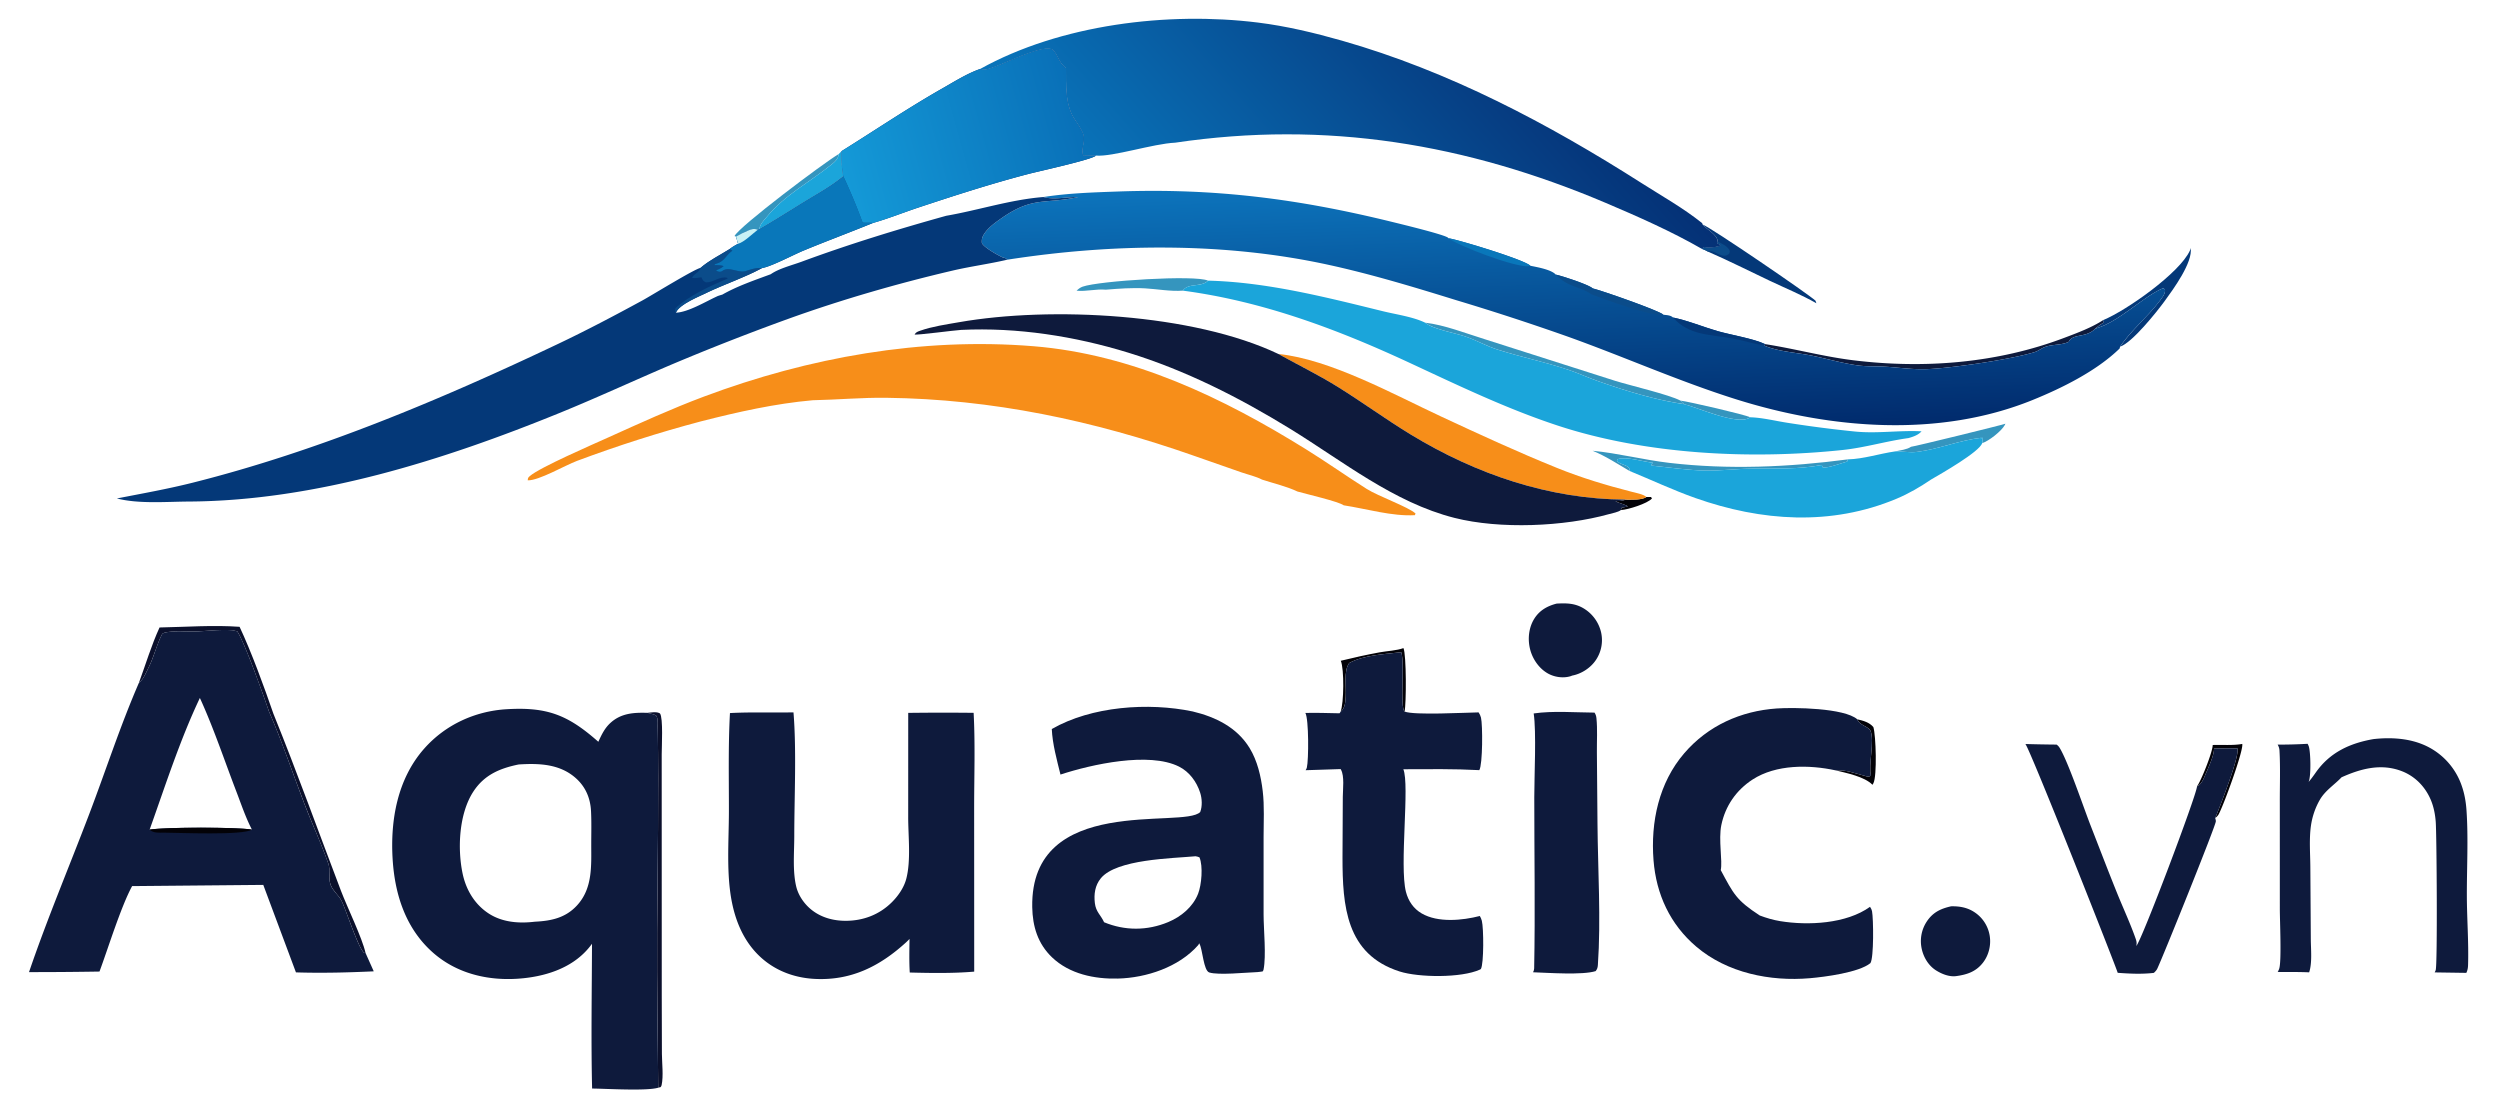
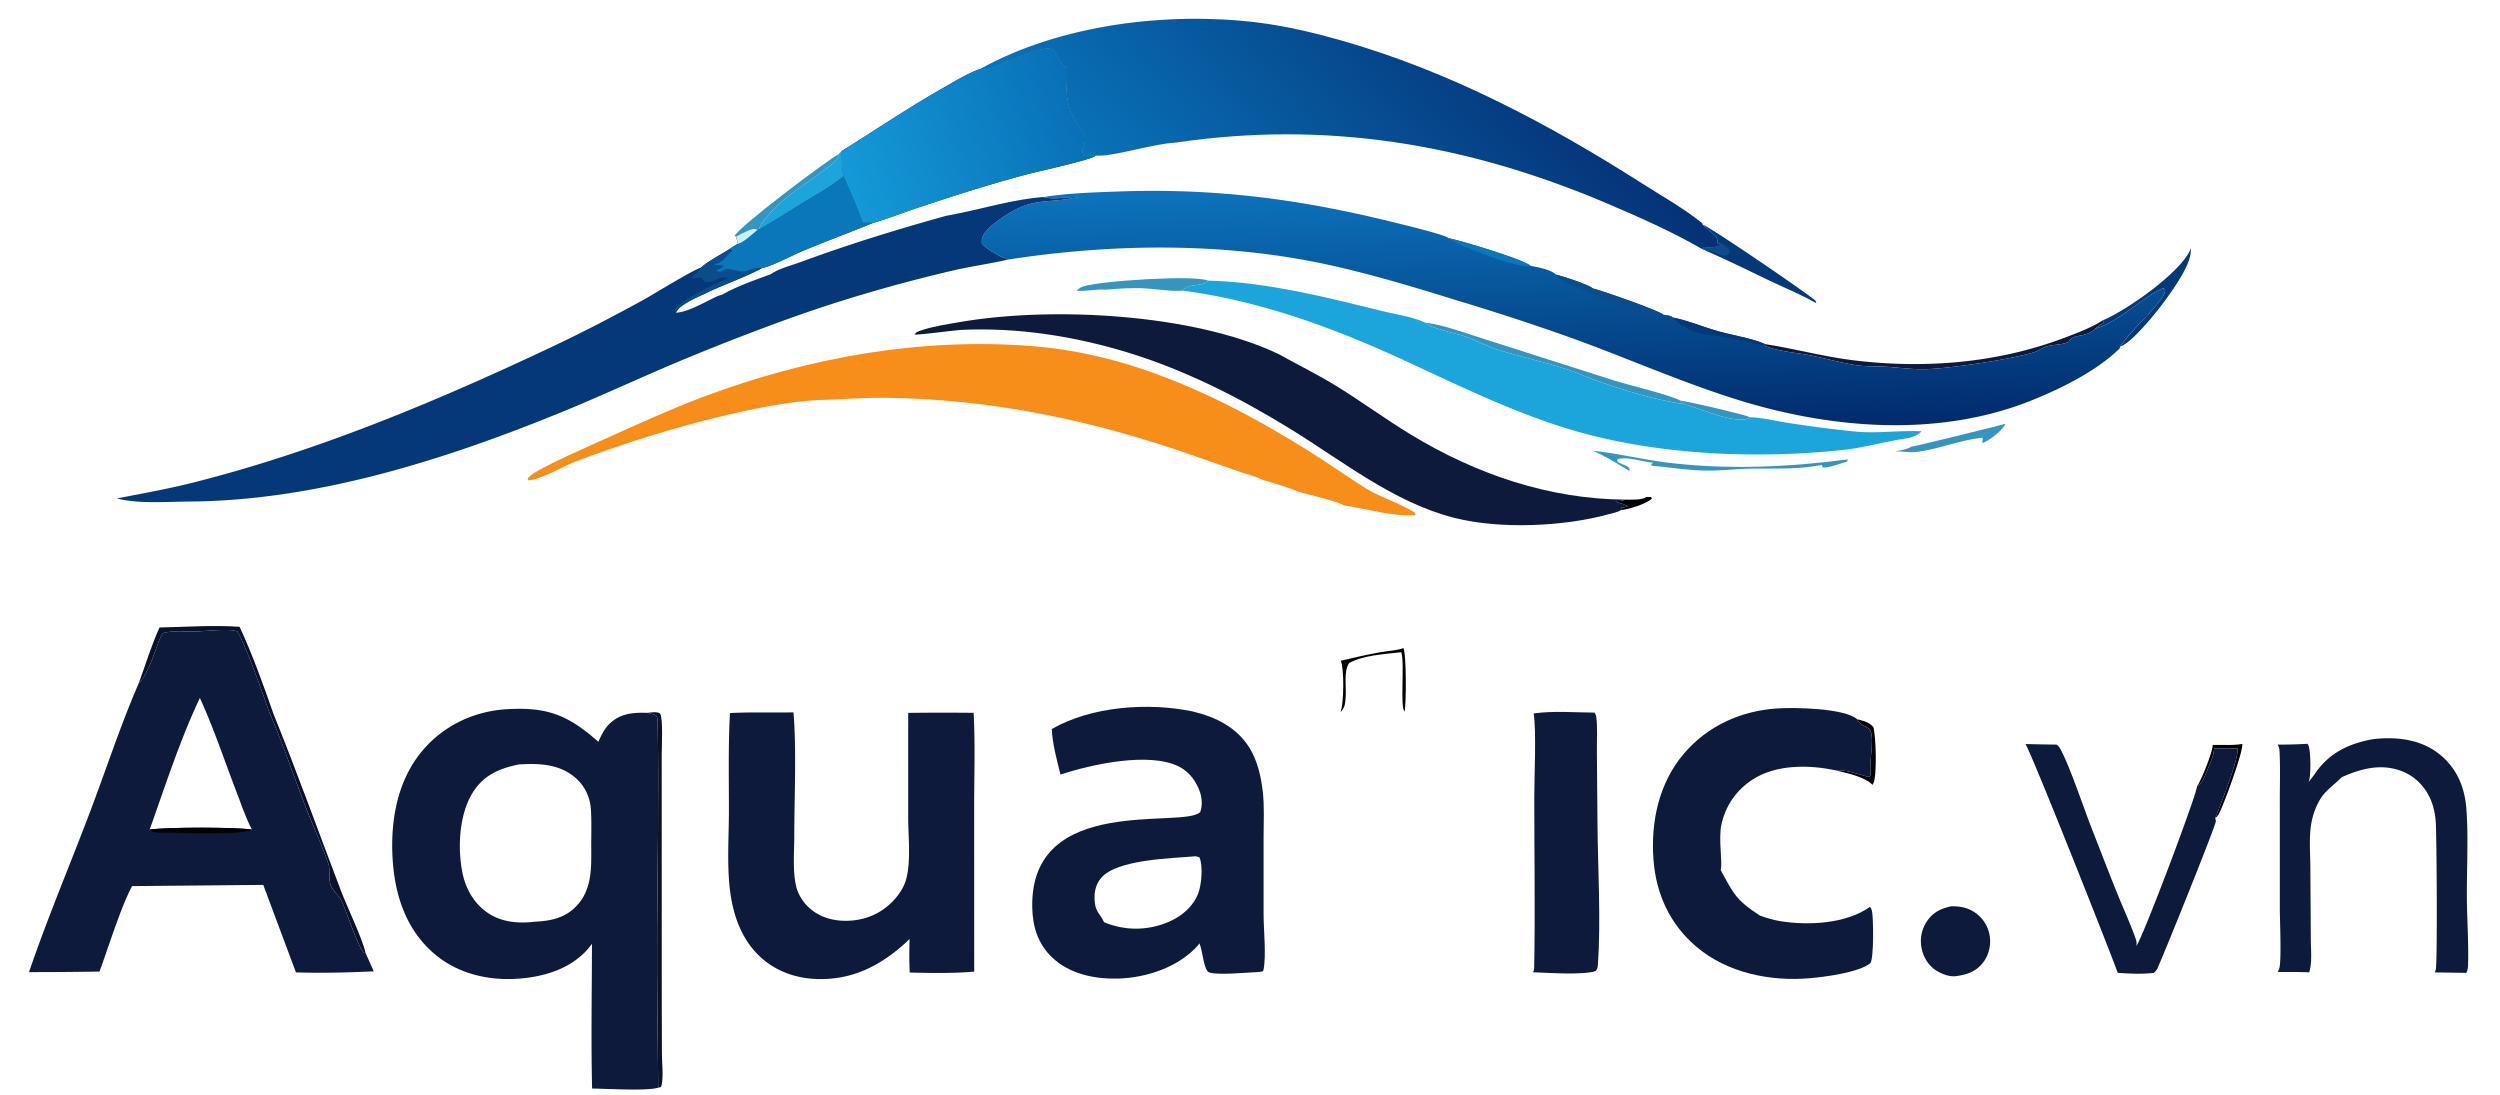
<svg xmlns="http://www.w3.org/2000/svg" version="1.1" style="display: block;" viewBox="0 0 2048 897" width="1233" height="540">
  <defs>
    <linearGradient id="Gradient1" gradientUnits="userSpaceOnUse" x1="1247.14" y1="17.009" x2="989.569" y2="243.596">
      <stop class="stop0" offset="0" stop-opacity="1" stop-color="rgb(5,49,118)" />
      <stop class="stop1" offset="1" stop-opacity="1" stop-color="rgb(9,115,185)" />
    </linearGradient>
    <linearGradient id="Gradient2" gradientUnits="userSpaceOnUse" x1="1292.97" y1="355.011" x2="1286.14" y2="147.223">
      <stop class="stop0" offset="0" stop-opacity="1" stop-color="rgb(1,43,109)" />
      <stop class="stop1" offset="1" stop-opacity="1" stop-color="rgb(12,115,187)" />
    </linearGradient>
    <linearGradient id="Gradient3" gradientUnits="userSpaceOnUse" x1="879.845" y1="83.167" x2="689.799" y2="136.097">
      <stop class="stop0" offset="0" stop-opacity="1" stop-color="rgb(9,112,184)" />
      <stop class="stop1" offset="1" stop-opacity="1" stop-color="rgb(20,153,215)" />
    </linearGradient>
  </defs>
  <path transform="translate(0,0)" fill="rgb(3,2,7)" d="M 1348.7 407.161 L 1352.56 407.169 L 1353.3 408.383 C 1349.53 412.638 1333.76 417.464 1328.26 417.845 C 1328.12 417.854 1327.99 417.857 1327.86 417.863 L 1328.55 415.977 L 1333.44 414.982 C 1333.04 413.751 1325.35 411.969 1323.41 410.608 C 1326.09 410.469 1328.85 410.498 1331.37 409.501 C 1331.51 409.447 1331.64 409.385 1331.78 409.327 C 1336.27 409.262 1345.22 409.877 1348.7 407.161 z" />
  <path transform="translate(0,0)" fill="rgb(53,149,190)" d="M 1376.63 328.183 C 1383.18 328.96 1429.89 339.74 1433.76 341.851 C 1433.46 342.084 1433.32 342.203 1432.96 342.404 C 1422.42 348.306 1390.91 333.895 1379.48 331.085 C 1379.07 329.757 1377.69 328.998 1376.63 328.183 z" />
  <path transform="translate(0,0)" fill="rgb(3,2,7)" d="M 1812.71 610.348 C 1820.37 610.078 1829.49 610.85 1836.91 609.473 C 1838.17 614.716 1821.19 661.057 1817.42 667.413 C 1816.79 668.476 1815.75 669.414 1814.78 670.169 C 1818.19 661.889 1835.14 619.059 1832.94 613.08 A 538.221 538.221 0 0 0 1813.79 613.283 C 1813.89 618.834 1809.07 628.984 1806.84 634.265 C 1805.4 637.667 1803.49 642.714 1799.88 644.165 C 1803.39 639.389 1812.71 615.814 1812.71 610.348 z" />
  <path transform="translate(0,0)" fill="rgb(3,2,7)" d="M 1521.54 589.304 C 1526.42 590.426 1531.37 591.715 1534.71 595.693 C 1536.83 602.622 1537.79 635.61 1534.76 641.6 C 1534.52 642.07 1534.25 642.505 1533.97 642.951 C 1527.53 636.295 1512.55 633.249 1503.81 631.139 C 1513.31 630.755 1518.34 633.264 1527.18 635.498 C 1529.58 636.104 1530.54 636.804 1532.74 635.493 C 1530.47 627.192 1535.81 606.888 1532.37 598.768 C 1530.9 595.286 1524.04 594.502 1521.83 589.925 C 1521.73 589.719 1521.64 589.511 1521.54 589.304 z" />
  <path transform="translate(0,0)" fill="rgb(3,2,7)" d="M 1098.38 541.339 C 1109.04 538.731 1119.67 536.353 1130.46 534.389 C 1136.34 533.32 1144.29 532.986 1149.72 530.962 C 1152.19 536.404 1152.09 576.607 1150.63 582.942 C 1146.72 579.041 1150.91 543.588 1147.94 534.332 C 1134.89 535.862 1116.84 536.692 1105.28 543.209 C 1100.55 549.596 1102.96 562.738 1102.41 570.61 C 1102.07 575.412 1102.02 579.872 1098.19 583.173 C 1100.95 576.23 1101.27 548.1 1098.38 541.339 z" />
  <path transform="translate(0,0)" fill="rgb(53,149,190)" d="M 602.917 193.841 L 601.676 193.392 C 605.726 185.336 674.761 133.43 687.039 126.213 C 686.644 130.205 684.218 132.295 681.234 134.72 C 662.885 149.631 643.316 159.199 627.891 177.934 C 625.664 180.64 622.707 183.537 622.156 187.11 C 622.126 187.3 622.116 187.493 622.096 187.684 L 620.692 188.26 C 617.793 187.016 615.881 187.642 612.996 188.829 C 609.618 190.218 606.069 191.988 602.917 193.841 z" />
  <path transform="translate(0,0)" fill="rgb(53,149,190)" d="M 1565.58 366.022 C 1567.72 365.98 1640.35 348.158 1642.87 347.139 C 1642.68 347.589 1642.65 347.68 1642.4 348.161 C 1639.74 353.148 1629.16 361.434 1623.88 363.037 C 1624.01 361.944 1624.58 359.368 1624.07 358.511 L 1622.03 359.984 L 1623.47 358.613 C 1605.12 360.676 1588.38 367.951 1570.43 370.231 C 1564.06 371.04 1558.64 369.588 1552.47 369.826 C 1556.56 368.918 1562.1 368.375 1565.58 366.022 z" />
  <path transform="translate(0,0)" fill="rgb(4,56,120)" d="M 1722.99 262.246 C 1742.18 254.285 1785.59 223.723 1794.01 205.309 C 1794.34 204.58 1794.5 203.912 1794.66 203.131 C 1796.53 214.971 1780.55 236.747 1773.28 246.74 C 1767.04 255.315 1746.67 280.885 1736.8 284.023 C 1745.88 270.611 1759.53 259.5 1769.41 246.362 C 1771.32 243.827 1774.1 240.524 1773.62 237.16 L 1772.11 236.106 C 1756.04 242.736 1735.68 263.86 1717.31 268.979 C 1717.07 269.045 1716.84 269.104 1716.6 269.166 C 1718.63 267.257 1720.76 265.866 1723.13 264.42 L 1722.99 262.246 z" />
  <path transform="translate(0,0)" fill="rgb(53,149,190)" d="M 881.932 238.165 C 883.365 236.708 884.962 235.526 886.897 234.838 C 900.431 230.034 979.399 225.06 989.615 229.913 C 983.998 235.678 973.479 231.5 968.961 238.112 C 959.137 238.906 947.998 236.796 938.075 236.238 C 927.305 235.633 916.603 236.467 905.875 237.328 C 897.85 236.594 889.874 238.944 881.932 238.165 z" />
  <path transform="translate(0,0)" fill="rgb(53,149,190)" d="M 1167.48 264.353 C 1183.31 266.183 1200.82 273.099 1216.07 277.819 L 1323.24 312.028 C 1335.49 315.837 1367.18 323.25 1376.63 328.183 C 1377.69 328.998 1379.07 329.757 1379.48 331.085 C 1356.18 327.692 1331.01 320 1308.77 312.126 C 1300.83 309.315 1293.15 305.797 1285.17 303.099 C 1265.92 296.584 1245.97 292.521 1226.69 286.366 C 1217.58 283.459 1209.2 278.617 1200.13 275.576 C 1191.88 272.808 1173.48 269.507 1167.48 264.353 z" />
  <path transform="translate(0,0)" fill="rgb(14,26,60)" d="M 1722.99 262.246 L 1723.13 264.42 C 1720.76 265.866 1718.63 267.257 1716.6 269.166 C 1708.87 277.202 1698.31 272.857 1694.71 280.078 C 1688.5 282.95 1681.94 281.968 1675.74 284.106 C 1672.61 285.187 1670.03 287.454 1666.86 288.45 C 1647.8 294.45 1598.01 301.741 1578.3 302.442 C 1566.79 302.851 1555.5 301.058 1544.06 300.401 C 1536.74 299.981 1529.28 300.399 1522.01 299.386 C 1509.34 297.617 1496.64 293.872 1484.07 291.336 C 1472.1 288.922 1458.85 288.249 1447.36 283.978 A 27.48 27.48 0 0 1 1445.38 283.164 L 1445.89 281.904 C 1470.14 285.652 1493.79 292.148 1518.22 295.148 C 1576.38 302.29 1636.17 297.582 1691.21 276.734 C 1701.93 272.674 1713.33 268.468 1722.99 262.246 z" />
  <path transform="translate(0,0)" fill="rgb(4,56,120)" d="M 1394.86 183.981 C 1401.57 186.32 1482.64 241.711 1487.31 246.375 L 1488 248.452 C 1475.89 241.52 1462.55 236.058 1449.91 230.071 C 1432.94 222.036 1416.05 213.459 1398.83 206.006 C 1397.48 205.056 1395.56 204.468 1394.04 203.808 L 1396.16 202.418 C 1397.28 202.7 1398.44 202.926 1399.59 202.941 C 1401.67 202.968 1408.3 202.237 1409.69 200.929 L 1406.76 199.23 L 1407.18 197.962 C 1406.97 192.071 1398.45 188.408 1394.86 183.981 z" />
  <path transform="translate(0,0)" fill="rgb(11,76,138)" d="M 1394.04 203.808 L 1396.16 202.418 C 1397.28 202.7 1398.44 202.926 1399.59 202.941 C 1401.67 202.968 1408.3 202.237 1409.69 200.929 L 1406.76 199.23 L 1407.18 197.962 C 1410.57 199.544 1415.53 201.772 1417 205.436 C 1417.3 206.176 1416.72 207.242 1416.48 207.996 C 1414.44 209.233 1413.61 209.893 1411.17 209.358 C 1406.09 208.243 1404.32 204.858 1398.83 206.006 C 1397.48 205.056 1395.56 204.468 1394.04 203.808 z" />
  <path transform="translate(0,0)" fill="rgb(27,165,218)" d="M 687.039 126.213 L 689.361 123.833 C 689.266 130.768 689.4 137.538 690.791 144.359 C 681.191 152.432 669.663 158.702 658.989 165.254 C 646.742 172.771 634.572 180.557 622.096 187.684 C 622.116 187.493 622.126 187.3 622.156 187.11 C 622.707 183.537 625.664 180.64 627.891 177.934 C 643.316 159.199 662.885 149.631 681.234 134.72 C 684.218 132.295 686.644 130.205 687.039 126.213 z" />
  <path transform="translate(0,0)" fill="rgb(11,16,44)" d="M 530.313 584.001 C 533.461 583.734 537.846 582.781 540.613 584.488 C 543.363 588.072 542.03 612.141 542.031 618.047 L 542.075 816.745 L 542.199 863.449 C 542.267 871.196 543.566 881.498 541.964 888.989 C 541.819 889.664 541.531 890.058 541.153 890.62 L 539.171 891.11 C 538.802 848.659 538.078 806.255 538.293 763.786 C 538.577 707.685 539.823 651.391 538.752 595.304 C 538.7 592.606 539.069 588.902 537.661 586.531 C 536.986 585.394 531.737 584.359 530.313 584.001 z" />
  <path transform="translate(0,0)" fill="rgb(11,16,44)" d="M 130.631 514.064 C 152.218 513.66 174.727 511.963 196.207 513.517 C 205.875 534.048 216.43 562.975 223.914 584.701 C 243.316 632.628 260.834 681.428 279.245 729.747 C 284.438 743.375 296.757 768.595 299.409 780.777 L 298.3 780.641 C 293.564 777.221 283.58 745.801 279.915 738.333 C 277.52 733.453 272.704 730.022 270.796 724.909 C 268.771 719.485 270.825 713.03 268.917 707.564 C 263.122 690.961 255.491 674.704 249.2 658.241 C 239.589 633.092 231.071 607.563 220.288 582.859 C 216.098 570.441 200.477 526.561 194.353 517.289 C 192.504 516.682 190.681 516.337 188.733 516.233 C 179.203 515.727 169.639 517.026 160.119 517.308 C 152.674 517.529 144.872 516.772 137.515 517.795 C 136.07 517.996 133.376 518.332 132.605 519.807 C 128.214 528.203 126.054 538.239 121.607 546.97 C 119.592 550.926 117.673 556.051 114.236 558.974 C 114.075 559.111 113.909 559.241 113.746 559.375 C 119.23 544.461 124.017 528.468 130.631 514.064 z" />
  <path transform="translate(0,0)" fill="rgb(14,26,60)" d="M 1598.41 742.5 C 1605.78 742.356 1612.27 743.57 1618.4 747.925 A 28.451 28.451 0 0 1 1630.07 767.023 C 1631.17 774.594 1629.19 782.618 1624.49 788.68 C 1618.67 796.174 1611.22 798.529 1602.23 799.73 C 1596.7 800.339 1590.82 797.976 1586.21 795.111 C 1579.99 791.24 1575.91 784.526 1574.34 777.451 A 29.15 29.15 0 0 1 1578.15 755.44 C 1583.2 747.556 1589.64 744.462 1598.41 742.5 z" />
-   <path transform="translate(0,0)" fill="rgb(14,26,60)" d="M 1275.23 494.5 C 1283.54 494.081 1290.4 494.133 1297.77 498.697 A 31.097 31.097 0 0 1 1311.67 518.208 A 29.088 29.088 0 0 1 1307.39 540.694 C 1303.04 547.202 1295.54 552.059 1287.89 553.5 C 1287.33 553.744 1286.85 553.931 1286.27 554.096 C 1280.31 555.776 1273.32 554.732 1267.96 551.691 C 1260.74 547.588 1255.47 539.875 1253.47 531.898 C 1251.42 523.738 1252.29 514.504 1256.69 507.235 C 1260.99 500.153 1267.42 496.519 1275.23 494.5 z" />
-   <path transform="translate(0,0)" fill="rgb(247,142,25)" d="M 1047.21 289.987 C 1089.66 294.321 1141.17 322.874 1180.43 341.164 C 1211.89 355.823 1243.61 370.466 1275.8 383.464 C 1295.75 391.517 1315.73 397.537 1336.52 402.846 C 1339.4 403.581 1346.77 405.003 1348.7 407.161 C 1345.22 409.877 1336.27 409.262 1331.78 409.327 C 1269.11 408.977 1209.28 388.515 1156.02 356.195 C 1135.39 343.678 1115.89 329.343 1095.38 316.635 C 1079.76 306.956 1063.25 298.924 1047.21 289.987 z" />
  <path transform="translate(0,0)" fill="rgb(14,26,60)" d="M 1659.27 609.541 A 1313.88 1313.88 0 0 0 1684.82 610.017 C 1685.79 610.724 1686.6 611.54 1687.23 612.559 C 1694.2 623.736 1707.05 661.956 1712.54 675.981 C 1719.89 694.782 1727.08 713.677 1734.66 732.385 C 1739.62 744.617 1745.32 756.812 1749.66 769.259 C 1750.38 771.311 1750.58 772.867 1750.11 774.994 C 1754.47 770.653 1799.48 651.55 1799.88 644.165 C 1803.49 642.714 1805.4 637.667 1806.84 634.265 C 1809.07 628.984 1813.89 618.834 1813.79 613.283 A 538.221 538.221 0 0 1 1832.94 613.08 C 1835.14 619.059 1818.19 661.889 1814.78 670.169 C 1814.81 670.319 1814.84 670.47 1814.88 670.619 C 1815.08 671.379 1815.33 672.193 1815.26 672.99 C 1814.91 677.123 1772.27 783.061 1767.3 793.595 C 1766.68 794.922 1765.57 796.046 1764.51 797.036 C 1754.75 798.207 1744.63 797.718 1734.86 796.986 C 1734.76 795.119 1663.81 615.411 1659.27 609.541 z" />
  <path transform="translate(0,0)" fill="rgb(14,26,60)" d="M 1256.41 584.499 C 1272.3 582.195 1290.13 583.724 1306.25 583.815 C 1307.23 585.302 1307.65 586.666 1307.83 588.417 C 1308.74 597.424 1308.11 607.072 1308.19 616.179 L 1308.68 674.617 C 1308.98 712.25 1311.6 753.317 1309 790.6 C 1308.85 792.678 1308.48 793.962 1307.18 795.595 C 1296.48 798.997 1268.3 796.967 1255.89 796.539 C 1256.44 795.479 1256.78 794.564 1256.8 793.364 C 1257.71 746.656 1256.89 699.762 1256.9 653.031 C 1256.91 635.736 1258.69 599.388 1256.41 584.499 z" />
  <path transform="translate(0,0)" fill="rgb(14,26,60)" d="M 1944.48 605.499 C 1958.96 603.918 1974.29 604.805 1987.63 611.129 A 56.314 56.314 0 0 1 2016.64 643.524 C 2018.98 650.091 2020.15 656.928 2020.63 663.866 C 2022.22 687.001 2020.84 711.029 2020.92 734.269 C 2020.99 753.022 2022.49 771.988 2021.91 790.702 C 2021.84 793.033 2021.49 794.918 2020.49 797.036 L 1994.56 796.646 C 1994.86 796.067 1995.14 795.478 1995.37 794.865 C 1996.94 790.698 1996.22 683.601 1995.42 673.265 C 1994.94 667.009 1993.73 660.73 1991.22 654.952 C 1986.64 644.374 1978.44 635.946 1967.59 631.769 C 1950.66 625.252 1934.11 629.693 1918.26 636.804 C 1912.32 643.07 1904.98 647.514 1900.53 655.158 C 1896.78 661.577 1894.27 669.004 1893.21 676.35 C 1891.63 687.218 1892.62 699.138 1892.7 710.148 L 1893.08 769.468 C 1893.12 777.647 1894.32 788.832 1891.72 796.595 C 1883.15 796.212 1874.5 796.36 1865.92 796.29 C 1866.51 795.31 1867.02 794.296 1867.31 793.179 C 1869.16 785.939 1867.68 753.983 1867.7 744.619 L 1867.68 657.779 C 1867.63 643.612 1868.2 629.102 1867.42 614.981 C 1867.31 613.083 1866.84 611.647 1865.89 610.012 A 388.216 388.216 0 0 0 1890.44 609.365 C 1890.79 609.994 1891.1 610.633 1891.36 611.313 C 1892.98 615.673 1893.43 636.358 1891.24 640.658 C 1893.4 638.157 1895.24 635.588 1897.14 632.889 C 1908.73 616.353 1925.13 608.874 1944.48 605.499 z" />
  <path transform="translate(0,0)" fill="rgb(27,165,218)" d="M 989.615 229.913 C 1037.81 231.092 1086.3 243.516 1132.85 254.964 C 1143.52 257.588 1157.67 259.566 1167.48 264.353 C 1173.48 269.507 1191.88 272.808 1200.13 275.576 C 1209.2 278.617 1217.58 283.459 1226.69 286.366 C 1245.97 292.521 1265.92 296.584 1285.17 303.099 C 1293.15 305.797 1300.83 309.315 1308.77 312.126 C 1331.01 320 1356.18 327.692 1379.48 331.085 C 1390.91 333.895 1422.42 348.306 1432.96 342.404 C 1433.32 342.203 1433.46 342.084 1433.76 341.851 C 1443.86 342.16 1454.37 344.835 1464.36 346.38 A 985.935 985.935 0 0 0 1519.84 353.555 C 1538.03 355.328 1556.1 352.406 1574.17 353.355 C 1571.45 356.449 1567.37 357.791 1563.49 358.906 C 1545.45 361.345 1527.89 366.701 1509.68 368.637 C 1434.42 376.636 1348.5 372.44 1276.23 348.704 C 1234.55 335.016 1194.53 315.741 1154.81 297.273 C 1095.35 269.622 1034.32 246.783 968.961 238.112 C 973.479 231.5 983.998 235.678 989.615 229.913 z" />
-   <path transform="translate(0,0)" fill="rgb(14,26,60)" d="M 1098.19 583.173 C 1102.02 579.872 1102.07 575.412 1102.41 570.61 C 1102.96 562.738 1100.55 549.596 1105.28 543.209 C 1116.84 536.692 1134.89 535.862 1147.94 534.332 C 1150.91 543.588 1146.72 579.041 1150.63 582.942 C 1158.35 586.137 1200.69 583.77 1211.29 583.626 C 1212.17 584.98 1212.86 586.346 1213.24 587.922 C 1214.68 593.819 1214.68 626.355 1211.86 630.948 C 1191.13 629.824 1170.37 630.142 1149.62 630.214 C 1154.96 642.862 1146.32 709.375 1151.74 730.586 C 1153.66 738.114 1157.9 744.416 1164.68 748.349 C 1178.05 756.105 1197.95 754.102 1212.3 750.436 C 1213 751.675 1213.56 752.968 1213.93 754.342 C 1215.47 760.145 1215.66 789.588 1213.15 793.875 C 1212.92 794.017 1212.56 794.26 1212.3 794.379 C 1197.12 801.282 1162.35 800.903 1146.65 795.91 C 1102.55 781.88 1099.8 742.036 1099.78 702.566 L 1100.03 652.741 C 1100.07 646.592 1101.49 635.836 1098.53 630.572 C 1098.44 630.402 1098.32 630.241 1098.22 630.076 C 1088.67 630.266 1079.12 630.833 1069.56 631 C 1070.01 630.342 1070.37 629.644 1070.57 628.866 C 1072.09 622.894 1072.24 589.08 1069.36 584.092 C 1078.66 583.823 1088.05 584.235 1097.35 584.377 L 1098.19 583.173 z" />
  <path transform="translate(0,0)" fill="rgb(14,26,60)" d="M 1327.86 417.863 C 1325.88 419.527 1320.68 420.489 1318.09 421.212 C 1281.28 431.482 1228.83 433.737 1191.51 424.284 C 1141.75 411.683 1099.92 377.739 1056.85 351.282 C 1015.09 325.632 971.216 303.358 924.233 288.91 C 880.376 275.423 833.228 268.062 787.355 270.277 C 782.104 270.531 750.561 274.79 749.196 274.023 C 750.442 272.084 751.622 271.71 753.787 270.944 C 763.682 267.441 775.259 265.791 785.593 263.977 C 860.997 250.744 977.682 256.859 1047.21 289.987 C 1063.25 298.924 1079.76 306.956 1095.38 316.635 C 1115.89 329.343 1135.39 343.678 1156.02 356.195 C 1209.28 388.515 1269.11 408.977 1331.78 409.327 C 1331.64 409.385 1331.51 409.447 1331.37 409.501 C 1328.85 410.498 1326.09 410.469 1323.41 410.608 C 1325.35 411.969 1333.04 413.751 1333.44 414.982 L 1328.55 415.977 L 1327.86 417.863 z" />
  <path transform="translate(0,0)" fill="rgb(53,149,190)" d="M 1304.71 369.298 C 1325.68 371.322 1346.45 376.74 1367.44 379.202 C 1415.9 384.884 1465.59 382.742 1513.8 376.345 L 1513.2 378.135 C 1509.06 379.224 1496.83 383.932 1493.18 382.852 L 1492.42 380.945 C 1473.52 384.577 1455.09 383.777 1435.99 383.905 C 1423.14 383.99 1410.24 385.735 1397.41 385.533 C 1382.79 385.303 1367.7 382.923 1353.11 381.473 L 1352.68 380.432 L 1354.18 379.109 C 1346.28 378.369 1332.41 373.76 1325.31 376.138 L 1324.62 377.505 C 1327.09 381.237 1335.73 380.553 1334.96 385.845 C 1325.22 380.135 1315.17 373.527 1304.71 369.298 z" />
-   <path transform="translate(0,0)" fill="rgb(27,165,218)" d="M 1552.47 369.826 C 1558.64 369.588 1564.06 371.04 1570.43 370.231 C 1588.38 367.951 1605.12 360.676 1623.47 358.613 L 1622.03 359.984 L 1624.07 358.511 C 1624.58 359.368 1624.01 361.944 1623.88 363.037 C 1621.5 370.294 1590.33 388.016 1581.89 392.918 C 1573.03 398.949 1563.58 404.455 1553.69 408.599 C 1499.91 431.141 1442.87 427.088 1388.91 408.029 C 1370.68 401.594 1352.86 393.178 1334.96 385.845 C 1335.73 380.553 1327.09 381.237 1324.62 377.505 L 1325.31 376.138 C 1332.41 373.76 1346.28 378.369 1354.18 379.109 L 1352.68 380.432 L 1353.11 381.473 C 1367.7 382.923 1382.79 385.303 1397.41 385.533 C 1410.24 385.735 1423.14 383.99 1435.99 383.905 C 1455.09 383.777 1473.52 384.577 1492.42 380.945 L 1493.18 382.852 C 1496.83 383.932 1509.06 379.224 1513.2 378.135 L 1513.8 376.345 C 1526.79 376.003 1539.63 371.667 1552.47 369.826 z" />
  <path transform="translate(0,0)" fill="rgb(14,26,60)" d="M 1532.28 789.052 C 1522.84 796.768 1494.81 800.363 1482.64 801.411 C 1450.15 804.209 1415 797.125 1389.63 775.563 C 1368.17 757.335 1356.77 732.607 1354.59 704.796 C 1352.15 673.49 1358.91 641.327 1379.8 617.064 C 1399.24 594.491 1426.08 582.469 1455.55 580.416 C 1469.36 579.454 1510.79 579.981 1521.54 589.304 C 1521.64 589.511 1521.73 589.719 1521.83 589.925 C 1524.04 594.502 1530.9 595.286 1532.37 598.768 C 1535.81 606.888 1530.47 627.192 1532.74 635.493 C 1530.54 636.804 1529.58 636.104 1527.18 635.498 C 1518.34 633.264 1513.31 630.755 1503.81 631.139 C 1482.15 626.425 1455.03 626.129 1435.75 638.632 C 1422.37 647.313 1413.4 660.277 1410.15 675.913 C 1407.66 687.946 1411.28 705.485 1409.67 712.861 C 1420.2 732.491 1422.4 737.497 1441.64 750.031 C 1447.15 752.099 1452.59 753.705 1458.41 754.66 C 1481.13 758.392 1512.55 756.906 1531.97 742.913 C 1532.05 743.06 1532.14 743.209 1532.22 743.354 C 1532.86 744.379 1533.39 745.338 1533.61 746.534 C 1534.79 752.716 1535.16 784.774 1532.28 789.052 z" />
  <path transform="translate(0,0)" fill="rgb(247,142,25)" d="M 574.244 345.192 C 539.636 354.353 506.166 365.084 472.622 377.592 C 462.764 381.268 441.352 393.829 432.281 393.517 C 432.419 391.615 432.49 391.35 433.948 390.069 C 442.065 382.934 485.649 364.075 497.998 358.496 C 523.831 346.824 550.093 334.844 576.644 324.902 C 662.499 292.753 754.962 276.186 846.618 283.642 C 927.815 290.246 1001.91 325.852 1070.04 368.188 C 1086.76 378.575 1102.9 389.975 1119.55 400.511 C 1129.23 406.64 1153.82 415.306 1159.63 420.702 L 1159.06 422.057 C 1140.42 423.149 1119.26 416.808 1100.74 413.976 C 1096.75 410.903 1069.73 404.663 1062.91 402.694 C 1054.14 398.499 1043.18 395.957 1033.87 392.92 C 1028.94 390.319 1022.29 388.834 1016.94 386.98 L 977.649 373.243 C 895.816 344.546 812.95 326.928 726.011 325.888 C 705.854 325.646 685.895 327.497 665.78 327.9 C 634.906 330.631 604.226 337.538 574.244 345.192 z" />
  <path transform="translate(0,0)" fill="rgb(14,26,60)" d="M 597.954 584.183 C 615.184 583.283 632.723 583.913 649.994 583.617 C 652.556 614.595 650.656 653.314 650.644 685.031 C 650.639 698.227 649.18 713.285 652.204 726.164 C 653.611 732.153 657.007 737.781 661.267 742.176 C 669.537 750.705 680.82 754.323 692.457 754.374 C 706.972 754.438 720.266 749.438 730.618 739.126 C 735.834 733.931 740.556 727.099 742.416 719.901 C 746.332 704.747 743.97 685.185 743.973 669.429 L 743.993 584.044 A 2148.63 2148.63 0 0 1 797.579 583.998 C 798.937 609.632 798.021 635.693 798.002 661.376 L 798.055 796.017 C 780.764 797.499 762.599 797.188 745.249 796.745 C 744.703 787.574 744.944 778.378 745.057 769.197 C 744.162 770.21 743.221 771.129 742.223 772.039 C 720.827 791.573 697.331 803.441 667.635 801.989 C 648.635 801.059 631.242 793.765 618.444 779.496 C 608.395 768.292 602.662 754.333 599.665 739.714 C 594.81 716.038 597.038 689.33 597.084 665.171 C 597.136 638.23 596.464 611.082 597.954 584.183 z" />
  <path transform="translate(0,0)" fill="rgb(14,26,60)" d="M 861.618 597.267 C 894.078 578.565 940.815 575.283 977.02 582.862 C 995.75 587.33 1013.33 595.896 1023.69 612.866 C 1030.06 623.298 1033 636.047 1034.42 648.059 C 1035.88 660.385 1035.14 673.292 1035.13 685.71 L 1035.13 749.165 C 1035.15 761.705 1037.4 783.077 1035.09 794.404 C 1034.97 794.996 1034.7 795.364 1034.37 795.857 C 1032.91 796.058 1031.43 796.319 1029.96 796.407 C 1020.9 796.721 998.087 799.086 990.635 796.704 C 985.911 795.195 985.179 777.848 982.626 773.259 C 982.537 773.098 982.438 772.943 982.344 772.785 C 982.092 773.414 981.918 773.894 981.461 774.411 C 965.57 792.386 939.094 801.103 915.796 801.703 C 896.618 802.198 876.137 797.975 861.85 784.341 C 850.156 773.18 845.867 758.979 845.594 743.168 C 843.982 649.845 969.659 679.266 983.213 665.254 C 985.046 660.465 984.72 654.221 983.155 649.382 C 980.255 640.41 974.313 632.288 965.82 628.031 C 941.353 615.767 894.326 626.163 868.727 634.569 C 865.774 622.588 862.173 609.601 861.618 597.267 z M 979.372 701.498 C 960.126 703.289 914.614 703.842 901.757 719.574 C 897.004 725.389 896.029 732.593 896.897 739.865 C 897.771 747.198 901.781 749.605 904.459 755.552 C 921.488 762.629 939.854 762.578 956.99 755.431 C 967.58 751.013 977.191 743.085 981.483 732.2 C 984.32 725.007 985.646 709.565 982.606 702.403 C 981.538 702.011 980.52 701.569 979.372 701.498 z" />
  <path transform="translate(0,0)" fill="url(#Gradient1)" d="M 802.879 56.523 C 868.562 19.977 956.904 9.339 1030.53 18.486 C 1053.66 21.358 1076.8 26.891 1099.19 33.266 C 1187.08 58.298 1268.19 101.171 1344.93 150.085 C 1361.31 160.524 1379.35 170.667 1394.4 182.801 L 1394.86 183.981 C 1398.45 188.408 1406.97 192.071 1407.18 197.962 L 1406.76 199.23 L 1409.69 200.929 C 1408.3 202.237 1401.67 202.968 1399.59 202.941 C 1398.44 202.926 1397.28 202.7 1396.16 202.418 L 1394.04 203.808 C 1369.35 189.613 1341.84 177.437 1315.67 166.328 C 1201.18 117.731 1086.23 98.561 962.716 116.893 C 944.641 117.706 911.513 128.618 897.76 127.464 C 894.251 127.567 890.721 127.426 887.212 127.367 C 885.328 122.057 888.877 116.459 887.631 111.111 C 886.497 106.243 882.005 100.744 879.415 96.419 C 872.274 84.49 873.419 69.197 873.258 55.819 C 872.856 55.514 872.494 55.2 872.106 54.879 C 867.594 51.146 866.604 45.71 863.051 41.471 C 856.487 33.639 815.459 56.842 806.469 57.178 C 805.488 57.214 803.882 56.706 802.879 56.523 z" />
  <path transform="translate(0,0)" fill="rgb(14,26,60)" d="M 113.746 559.375 C 113.909 559.241 114.075 559.111 114.236 558.974 C 117.673 556.051 119.592 550.926 121.607 546.97 C 126.054 538.239 128.214 528.203 132.605 519.807 C 133.376 518.332 136.07 517.996 137.515 517.795 C 144.872 516.772 152.674 517.529 160.119 517.308 C 169.639 517.026 179.203 515.727 188.733 516.233 C 190.681 516.337 192.504 516.682 194.353 517.289 C 200.477 526.561 216.098 570.441 220.288 582.859 C 231.071 607.563 239.589 633.092 249.2 658.241 C 255.491 674.704 263.122 690.961 268.917 707.564 C 270.825 713.03 268.771 719.485 270.796 724.909 C 272.704 730.022 277.52 733.453 279.915 738.333 C 283.58 745.801 293.564 777.221 298.3 780.641 L 299.409 780.777 L 306.122 795.774 C 284.807 796.753 263.721 797.311 242.382 796.632 L 215.616 724.958 L 108.165 725.949 C 98.882 743.113 88.71 776.343 81.436 795.953 A 3292.26 3292.26 0 0 1 23.696 796.411 C 38.572 752.792 56.668 709.946 73.055 666.871 C 86.618 631.222 98.54 594.321 113.746 559.375 z M 163.678 571.812 C 147.322 606.274 135.343 643.804 122.513 679.68 C 135.227 677.59 193.856 677.566 206.323 679.655 C 201.178 669.817 197.537 658.832 193.558 648.47 C 183.77 622.973 175.048 596.637 163.678 571.812 z" />
  <path transform="translate(0,0)" fill="rgb(3,2,7)" d="M 122.513 679.68 C 135.227 677.59 193.856 677.566 206.323 679.655 C 199.031 684.576 146.637 682.201 134.676 682.168 C 130.5 682.156 125.565 682.748 122.513 679.68 z" />
  <path transform="translate(0,0)" fill="url(#Gradient2)" d="M 854.734 161.41 C 874.898 158.262 895.584 157.615 915.963 156.891 C 995.376 154.069 1063.69 162.918 1140.57 181.838 C 1148.44 183.776 1180.39 191.506 1185.81 194.444 C 1186.21 194.665 1186.3 194.816 1186.56 195.131 C 1195.25 196.556 1248.98 212.833 1253.7 217.722 C 1259.02 218.833 1270.87 220.823 1274.53 224.976 C 1279.48 225.995 1301.78 233.269 1304.75 236.272 C 1312.09 237.984 1359.66 254.659 1362.68 257.849 C 1365.33 258.186 1368.54 258.177 1370.55 260.12 C 1382.96 262.674 1395.22 267.846 1407.46 271.353 C 1417.84 274.33 1436.81 277.482 1445.89 281.904 L 1445.38 283.164 A 27.48 27.48 0 0 0 1447.36 283.978 C 1458.85 288.249 1472.1 288.922 1484.07 291.336 C 1496.64 293.872 1509.34 297.617 1522.01 299.386 C 1529.28 300.399 1536.74 299.981 1544.06 300.401 C 1555.5 301.058 1566.79 302.851 1578.3 302.442 C 1598.01 301.741 1647.8 294.45 1666.86 288.45 C 1670.03 287.454 1672.61 285.187 1675.74 284.106 C 1681.94 281.968 1688.5 282.95 1694.71 280.078 C 1698.31 272.857 1708.87 277.202 1716.6 269.166 C 1716.84 269.104 1717.07 269.045 1717.31 268.979 C 1735.68 263.86 1756.04 242.736 1772.11 236.106 L 1773.62 237.16 C 1774.1 240.524 1771.32 243.827 1769.41 246.362 C 1759.53 259.5 1745.88 270.611 1736.8 284.023 L 1736.46 285.506 C 1717.57 303.935 1689.05 318.06 1664.79 327.854 C 1588.09 358.809 1499.69 351.495 1422.11 327.083 C 1375.14 312.3 1330.02 292.086 1283.66 275.541 A 1993.54 1993.54 0 0 0 1192.65 245.832 C 1157.97 235.087 1123.23 224.557 1087.72 216.832 C 1002.54 198.305 911.04 199.403 825.185 212.761 C 824.496 212.118 823.994 211.617 823.072 211.343 C 822.37 211.134 821.635 211 820.965 210.691 C 817.206 208.959 805.584 202.47 804.31 199.001 C 804.099 196.044 804.571 194.188 806.177 191.694 C 809.699 186.221 815.599 182.124 820.868 178.459 C 846.324 160.755 855.997 167.459 883.136 161.436 C 874.043 161.138 863.41 163.988 854.734 161.41 z" />
  <path transform="translate(0,0)" fill="rgb(9,119,186)" d="M 1186.56 195.131 C 1195.25 196.556 1248.98 212.833 1253.7 217.722 C 1253.35 217.843 1252.9 218.025 1252.51 218.078 C 1242.14 219.512 1195.08 201.682 1186.56 195.131 z" />
  <path transform="translate(0,0)" fill="rgb(4,56,120)" d="M 1370.55 260.12 C 1382.96 262.674 1395.22 267.846 1407.46 271.353 C 1417.84 274.33 1436.81 277.482 1445.89 281.904 L 1445.38 283.164 C 1436.74 281.71 1428.34 279.006 1419.73 277.372 C 1401.38 273.889 1383.86 275.161 1370.55 260.12 z" />
  <path transform="translate(0,0)" fill="rgb(11,76,138)" d="M 1274.53 224.976 C 1279.48 225.995 1301.78 233.269 1304.75 236.272 C 1312.09 237.984 1359.66 254.659 1362.68 257.849 C 1353.88 259.926 1314.15 244.976 1303.66 241.109 C 1294.09 234.197 1284.98 235.974 1274.53 224.976 z" />
  <path transform="translate(0,0)" fill="rgb(14,26,60)" d="M 484.924 773.186 A 57.131 57.131 0 0 1 481.717 777.254 C 467.568 793.748 445.425 800.352 424.394 801.803 C 399.203 803.541 374.027 797.479 354.768 780.559 C 332.422 760.926 323.433 733.124 321.613 704.178 C 319.586 671.942 325.493 638.068 347.574 613.187 C 364.848 593.723 389.083 582.596 414.926 581.041 C 448.372 579.028 465.325 585.797 490.108 607.704 C 492.801 601.956 495.189 596.716 499.953 592.33 C 508.693 584.282 519.112 583.663 530.313 584.001 C 531.737 584.359 536.986 585.394 537.661 586.531 C 539.069 588.902 538.7 592.606 538.752 595.304 C 539.823 651.391 538.577 707.685 538.293 763.786 C 538.078 806.255 538.802 848.659 539.171 891.11 C 529.871 893.975 496.571 891.906 485.016 891.795 C 484.087 852.301 484.81 812.692 484.924 773.186 z M 424.846 626.3 C 409.482 629.442 396.788 634.756 387.852 648.312 C 375.923 666.405 374.592 695.174 378.951 715.807 C 381.744 729.025 388.83 740.923 400.291 748.39 C 411.447 755.657 425.142 756.692 438.072 755.118 C 451.393 754.471 463.192 752.07 472.682 741.733 C 485.633 727.627 484.293 709.129 484.31 691.337 C 484.318 682.431 484.578 673.377 484.125 664.483 C 483.586 653.926 479.716 644.702 471.743 637.57 C 458.743 625.943 441.963 625.263 425.462 626.256 C 425.256 626.268 425.051 626.286 424.846 626.3 z" />
  <path transform="translate(0,0)" fill="rgb(4,56,120)" d="M 802.879 56.523 C 803.882 56.706 805.488 57.214 806.469 57.178 C 815.459 56.842 856.487 33.639 863.051 41.471 C 866.604 45.71 867.594 51.146 872.106 54.879 C 872.494 55.2 872.856 55.514 873.258 55.819 C 873.419 69.197 872.274 84.49 879.415 96.419 C 882.005 100.744 886.497 106.243 887.631 111.111 C 888.877 116.459 885.328 122.057 887.212 127.367 C 890.721 127.426 894.251 127.567 897.76 127.464 C 911.513 128.618 944.641 117.706 962.716 116.893 L 969.981 118.93 L 969.882 118.878 C 965.859 122.444 949.222 122.602 942.946 124.047 C 911.726 131.233 880.7 137.537 849.702 145.895 C 836.173 149.543 822.16 152.74 809.519 158.897 L 813.578 157.895 C 801.744 162.298 794.963 165.065 784.053 171.209 C 781.162 172.837 778.095 173.805 775.349 175.736 L 775.129 176.78 C 801.733 172.159 827.657 163.563 854.734 161.41 C 863.41 163.988 874.043 161.138 883.136 161.436 C 855.997 167.459 846.324 160.755 820.868 178.459 C 815.599 182.124 809.699 186.221 806.177 191.694 C 804.571 194.188 804.099 196.044 804.31 199.001 C 805.584 202.47 817.206 208.959 820.965 210.691 C 821.635 211 822.37 211.134 823.072 211.343 C 823.994 211.617 824.496 212.118 825.185 212.761 C 810.383 216.229 795.277 218.2 780.483 221.658 C 735.572 232.158 689.543 245.438 646.135 261.069 A 1971.45 1971.45 0 0 0 549.96 298.716 C 519.281 311.788 489.066 325.825 458.164 338.406 C 363.097 377.109 258.251 410.28 154.79 410.89 C 136.224 411 113.588 412.975 95.68 408.374 C 116.459 404.292 137.115 400.649 157.69 395.475 C 260.929 369.516 360.844 327.459 456.838 281.89 C 480.249 270.776 503.555 258.488 526.315 246.089 C 533.653 242.092 568.677 220.493 573.909 219.426 C 580.576 213.593 590.142 208.783 597.719 204.016 C 599.908 202.305 602.165 201.016 604.612 199.714 L 602.917 193.841 C 606.069 191.988 609.618 190.218 612.996 188.829 C 615.881 187.642 617.793 187.016 620.692 188.26 L 622.096 187.684 C 634.572 180.557 646.742 172.771 658.989 165.254 C 669.663 158.702 681.191 152.432 690.791 144.359 C 689.4 137.538 689.266 130.768 689.361 123.833 C 716.92 106.663 743.576 88.602 771.852 72.512 C 781.661 66.93 792.208 60.257 802.879 56.523 z M 897.76 127.464 C 895.274 130.593 850.846 140.331 842.548 142.499 C 812.236 150.419 782.262 160.096 752.533 169.952 C 740.06 174.087 727.656 179.107 715.043 182.69 C 696.188 190.407 677.087 197.476 658.259 205.281 C 649.549 208.892 631.913 218.315 624.234 219.628 C 610.126 227.269 594.39 232.531 579.814 239.416 C 582.014 240.783 584.248 242.474 586.79 243.077 C 588.301 242.274 590.099 241.855 591.73 241.344 C 603.928 234.37 618.235 229.532 631.393 224.646 C 637.914 220.013 648.837 217.294 656.463 214.479 C 695.657 200.007 734.913 187.983 775.129 176.78 L 775.349 175.736 C 778.095 173.805 781.162 172.837 784.053 171.209 C 794.963 165.065 801.744 162.298 813.578 157.895 L 809.519 158.897 C 822.16 152.74 836.173 149.543 849.702 145.895 C 880.7 137.537 911.726 131.233 942.946 124.047 C 949.222 122.602 965.859 122.444 969.882 118.878 L 969.981 118.93 L 962.716 116.893 C 944.641 117.706 911.513 128.618 897.76 127.464 z M 553.678 256.176 C 563.494 255.84 577.838 247.213 586.79 243.077 C 584.248 242.474 582.014 240.783 579.814 239.416 C 573.151 242.766 556.476 249.183 553.678 256.176 z" />
  <path transform="translate(0,0)" fill="rgb(11,76,138)" d="M 573.909 219.426 C 580.576 213.593 590.142 208.783 597.719 204.016 L 599.972 205.335 L 599.458 205.721 C 593.82 210.031 593.6 214.255 585.974 216.236 L 585.099 217.181 C 587.692 217.254 590.248 217.176 592.729 218.014 C 590.927 219.65 588.723 220.523 586.53 221.509 C 588.004 222.484 589.125 222.973 590.999 222.383 C 591.377 222.264 591.891 221.862 592.217 221.658 C 597.595 218.292 605.129 223.939 610.987 222.038 C 614.94 220.755 618.942 219.404 623.125 219.589 C 623.356 219.599 623.588 219.595 623.819 219.603 C 623.957 219.608 624.096 219.619 624.234 219.628 C 610.126 227.269 594.39 232.531 579.814 239.416 C 573.151 242.766 556.476 249.183 553.678 256.176 C 552.84 254.448 552.927 254.325 553.352 252.433 C 564.943 241.809 581.738 234.347 596.03 228.234 L 595.647 227.549 C 589.035 226.159 584.535 231.544 578.111 231.329 C 575.769 230.023 575.631 229.508 574.57 227.169 C 571.975 227.582 569.556 228.013 566.922 227.71 C 568.418 224.004 572.673 223.498 573.909 219.426 z" />
  <path transform="translate(0,0)" fill="rgb(9,119,186)" d="M 690.791 144.359 A 465.198 465.198 0 0 1 706.607 182.313 C 709.437 182.708 712.326 182.286 715.043 182.69 C 696.188 190.407 677.087 197.476 658.259 205.281 C 649.549 208.892 631.913 218.315 624.234 219.628 C 624.096 219.619 623.957 219.608 623.819 219.603 C 623.588 219.595 623.356 219.599 623.125 219.589 C 618.942 219.404 614.94 220.755 610.987 222.038 C 605.129 223.939 597.595 218.292 592.217 221.658 C 591.891 221.862 591.377 222.264 590.999 222.383 C 589.125 222.973 588.004 222.484 586.53 221.509 C 588.723 220.523 590.927 219.65 592.729 218.014 C 590.248 217.176 587.692 217.254 585.099 217.181 L 585.974 216.236 C 593.6 214.255 593.82 210.031 599.458 205.721 L 599.972 205.335 L 597.719 204.016 C 599.908 202.305 602.165 201.016 604.612 199.714 L 602.917 193.841 C 606.069 191.988 609.618 190.218 612.996 188.829 C 615.881 187.642 617.793 187.016 620.692 188.26 L 622.096 187.684 C 634.572 180.557 646.742 172.771 658.989 165.254 C 669.663 158.702 681.191 152.432 690.791 144.359 z" />
  <path transform="translate(0,0)" fill="rgb(201,241,245)" d="M 602.917 193.841 C 606.069 191.988 609.618 190.218 612.996 188.829 C 615.881 187.642 617.793 187.016 620.692 188.26 C 616.483 191.445 609.458 198.45 604.612 199.714 L 602.917 193.841 z" />
  <path transform="translate(0,0)" fill="url(#Gradient3)" d="M 802.879 56.523 C 803.882 56.706 805.488 57.214 806.469 57.178 C 815.459 56.842 856.487 33.639 863.051 41.471 C 866.604 45.71 867.594 51.146 872.106 54.879 C 872.494 55.2 872.856 55.514 873.258 55.819 C 873.419 69.197 872.274 84.49 879.415 96.419 C 882.005 100.744 886.497 106.243 887.631 111.111 C 888.877 116.459 885.328 122.057 887.212 127.367 C 890.721 127.426 894.251 127.567 897.76 127.464 C 895.274 130.593 850.846 140.331 842.548 142.499 C 812.236 150.419 782.262 160.096 752.533 169.952 C 740.06 174.087 727.656 179.107 715.043 182.69 C 712.326 182.286 709.437 182.708 706.607 182.313 A 465.198 465.198 0 0 0 690.791 144.359 C 689.4 137.538 689.266 130.768 689.361 123.833 C 716.92 106.663 743.576 88.602 771.852 72.512 C 781.661 66.93 792.208 60.257 802.879 56.523 z" />
</svg>